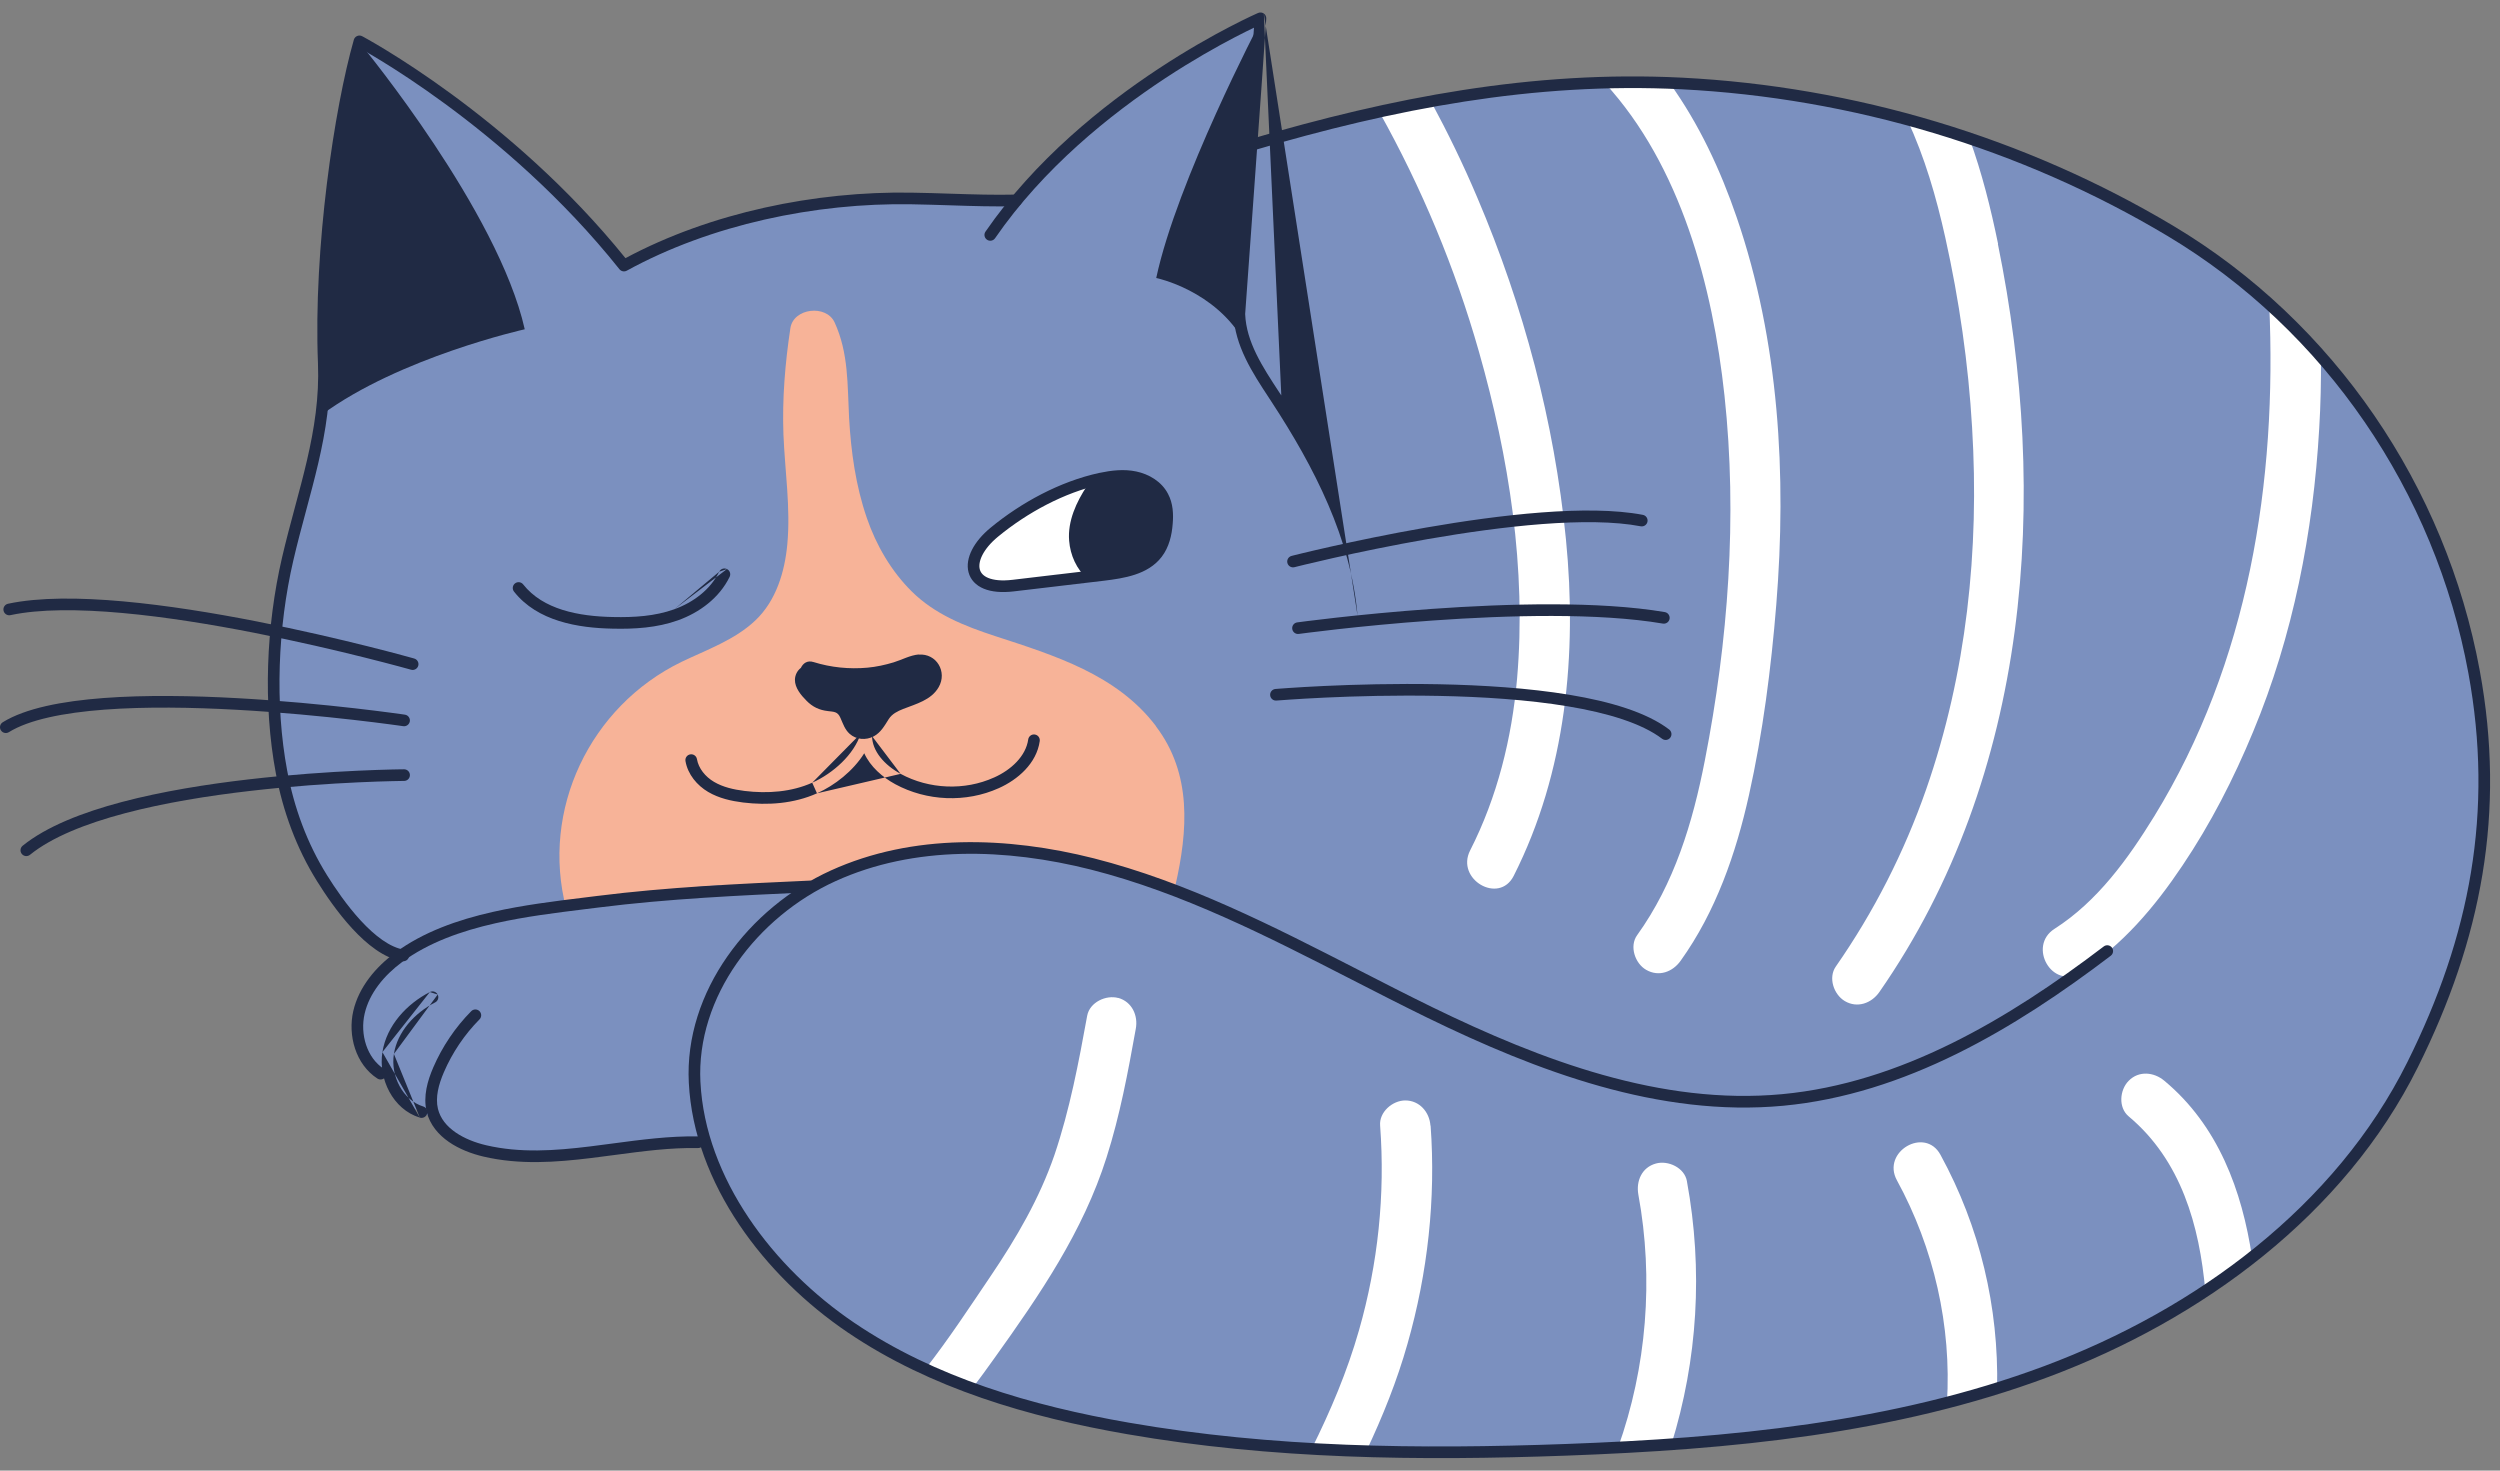
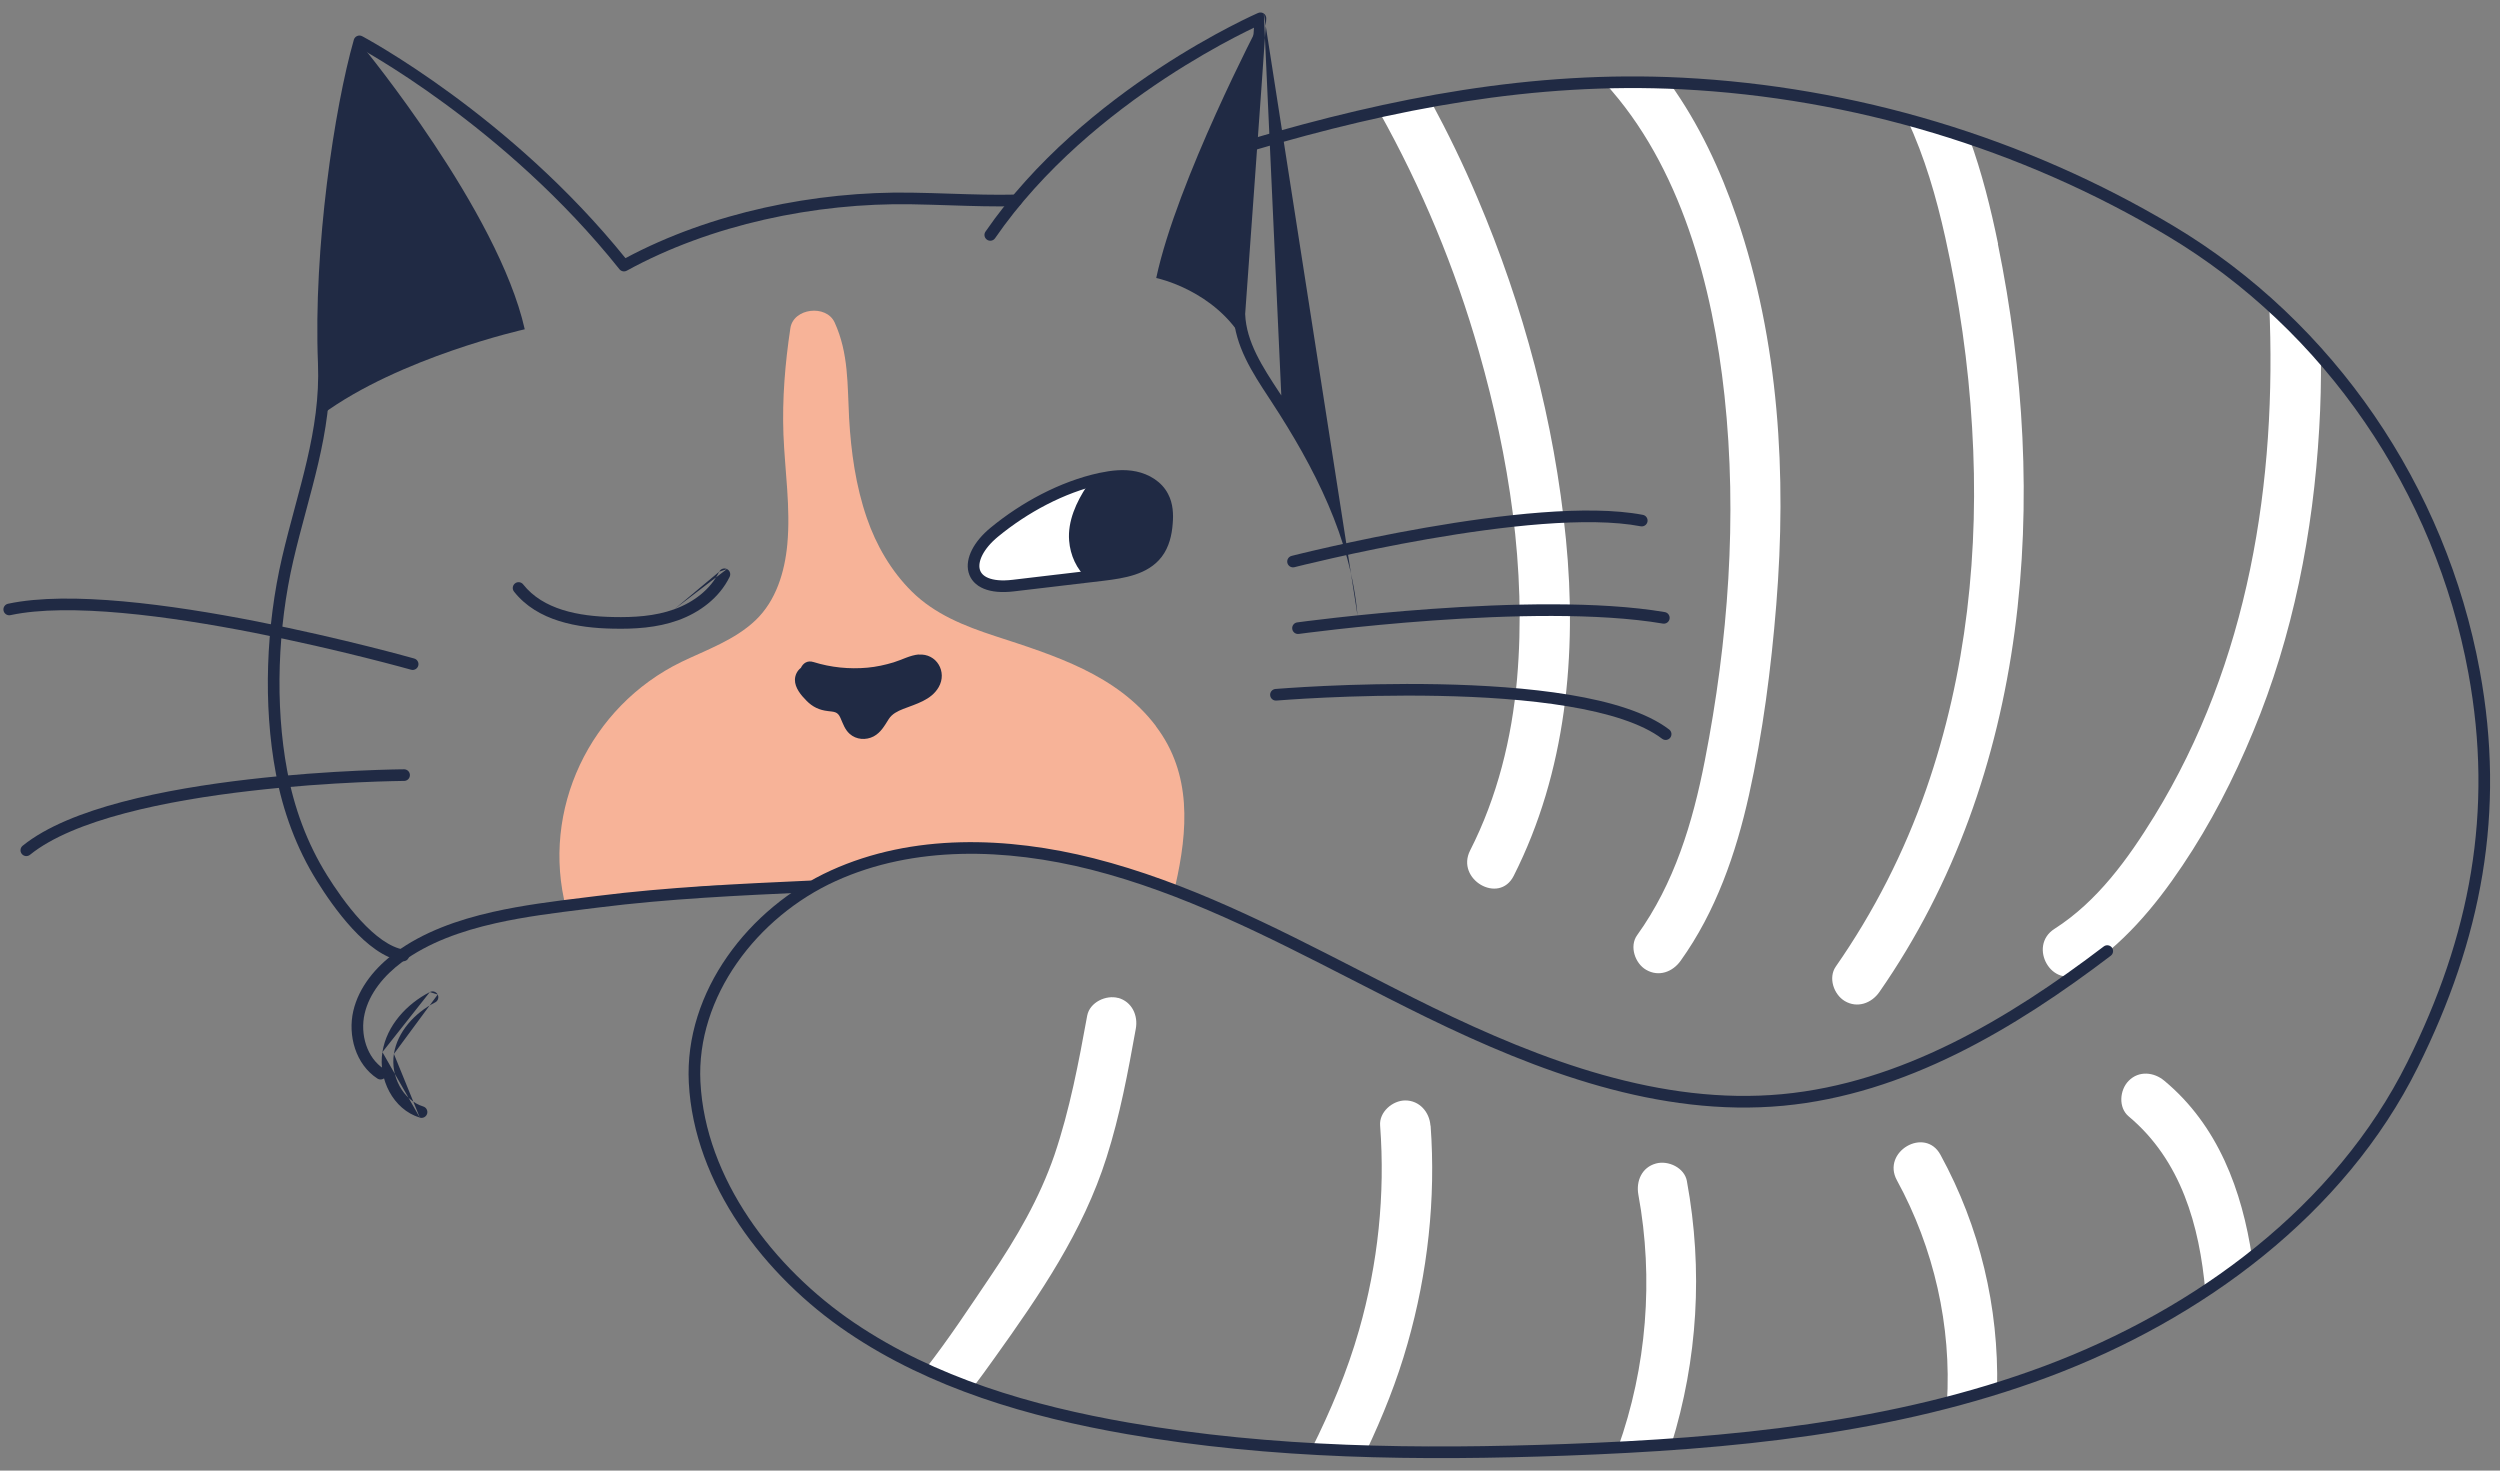
<svg xmlns="http://www.w3.org/2000/svg" width="136" height="80" viewBox="0 0 136 80" fill="none">
  <rect x="0" y="0" width="136" height="80" fill="#808080" stroke="none" />
-   <path d="M131.245 57.925C129.192 62.049 126.138 65.559 122.514 68.411C121.698 69.06 120.847 69.665 119.97 70.245C117.276 72.026 114.345 73.491 111.335 74.615C110.449 74.948 109.554 75.255 108.659 75.527C107.755 75.817 106.843 76.08 105.93 76.308C101.043 77.572 95.997 78.221 90.934 78.572C89.969 78.642 88.995 78.695 88.03 78.747C87.091 78.8 86.143 78.835 85.213 78.87C81.59 79.011 77.957 79.055 74.341 78.949L71.367 78.826C68.015 78.642 64.681 78.291 61.364 77.712C58.503 77.212 55.643 76.536 52.914 75.536C52.045 75.22 51.194 74.878 50.351 74.492C48.948 73.851 47.588 73.105 46.298 72.237C42.744 69.832 39.629 66.208 38.374 62.111L37.426 62.154C34.987 61.9 33.162 62.953 29.67 62.953C26.177 62.953 24.168 62.137 23.58 60.777C22.22 60.356 21.404 59.487 21.097 58.504C19.833 58.013 19.316 56.697 19.596 55.012C19.877 53.327 21.658 51.923 21.658 51.923C19.263 50.563 16.876 48.194 15.332 42.227C13.787 36.252 16.569 26.415 17.087 24.774C17.605 23.134 17.789 19.51 17.578 15.868C17.368 12.244 19.561 2.259 19.561 2.259C24.686 4.435 31.723 11.771 34.066 14.464C35.172 13.578 36.891 12.885 38.707 12.367C39.611 12.104 40.541 11.876 41.428 11.691C43.095 11.349 44.631 11.13 45.613 10.998C45.815 10.972 46.034 10.946 46.263 10.928C47.044 10.858 48.008 10.814 49.009 10.805C51.492 10.77 54.248 10.866 55.248 10.998C59.065 5.496 68.568 1.004 68.568 1.004L68.094 7.892C70.401 7.207 72.718 6.593 75.035 6.084C75.974 5.874 76.913 5.689 77.851 5.523C80.966 4.961 84.108 4.593 87.302 4.505C88.477 4.47 89.653 4.479 90.838 4.522C91.049 4.522 91.259 4.531 91.479 4.549C95.629 4.759 99.753 5.417 103.763 6.506C104.895 6.813 106.027 7.155 107.15 7.541C110.958 8.822 114.635 10.507 118.083 12.578C120.014 13.727 121.804 15.061 123.453 16.553C124.454 17.448 125.393 18.404 126.27 19.413C130.499 24.222 133.413 30.171 134.588 36.559C135.983 44.184 134.685 51.011 131.245 57.925Z" fill="#7B90BF" />
  <path d="M62.889 39.507C60.757 36.69 57.352 35.655 54.132 34.602C52.473 34.058 50.85 33.418 49.595 32.171C48.481 31.066 47.665 29.662 47.156 28.179C46.55 26.424 46.296 24.581 46.191 22.739C46.094 20.931 46.173 19.22 45.401 17.535C44.944 16.552 43.163 16.755 42.997 17.851C42.707 19.773 42.549 21.694 42.619 23.634C42.698 25.617 43.014 27.617 42.83 29.609C42.69 31.11 42.224 32.671 41.101 33.742C39.978 34.813 38.443 35.348 37.074 36.006C32.09 38.428 29.405 44.061 30.8 49.422C31.282 49.3 31.783 49.221 32.291 49.159C33.257 49.045 34.196 48.826 35.152 48.65C37.232 48.273 39.355 47.992 41.47 48.255C41.602 48.273 41.707 48.326 41.812 48.396C42.172 48.369 42.523 48.369 42.882 48.369C43.242 48.334 43.602 48.308 43.962 48.282C44.181 48.141 44.409 48.01 44.646 47.896C45.506 47.474 46.392 47.237 47.296 47.106C48.718 46.509 50.244 46.158 51.841 46.15C51.947 46.15 52.026 46.176 52.105 46.202C53.711 45.93 55.404 46.088 56.975 46.474C57.141 46.518 57.255 46.623 57.352 46.755C58.265 46.878 59.177 47.044 60.081 47.246C60.221 47.264 60.353 47.282 60.493 47.29C60.792 47.316 61.125 47.308 61.388 47.483C61.432 47.51 61.458 47.544 61.485 47.571C62.125 47.729 62.766 47.887 63.398 48.054C63.442 48.054 63.485 48.054 63.529 48.054C63.67 48.08 63.801 48.132 63.942 48.168C64.617 45.193 64.855 42.105 62.88 39.507H62.889Z" fill="#F7B398" />
  <path d="M77.816 61.233C77.764 60.496 77.219 59.864 76.447 59.864C75.754 59.864 75.017 60.496 75.079 61.233C75.359 64.989 74.965 68.745 73.929 72.368C73.288 74.615 72.385 76.747 71.349 78.826L74.324 78.949C75.219 77.054 76 75.115 76.57 73.097C77.667 69.253 78.115 65.217 77.825 61.233H77.816ZM117.741 58.794C117.179 58.32 116.354 58.232 115.802 58.794C115.31 59.285 115.223 60.251 115.802 60.733C118.653 63.12 119.654 66.673 119.97 70.245L122.514 68.411C121.97 64.761 120.663 61.224 117.741 58.794ZM94.479 11.832C93.593 9.243 92.426 6.743 90.838 4.531L87.302 4.514C91.443 9.024 93.172 15.588 93.812 21.519C94.523 28.109 94.014 34.883 92.742 41.376C92.084 44.755 91.083 48.062 89.056 50.879C88.626 51.484 88.951 52.414 89.548 52.757C90.241 53.161 90.996 52.871 91.426 52.266C93.338 49.598 94.435 46.439 95.146 43.245C95.901 39.85 96.348 36.366 96.629 32.9C97.2 25.845 96.787 18.571 94.479 11.832ZM60.837 54.292C60.17 54.108 59.284 54.521 59.144 55.249C58.679 57.802 58.196 60.365 57.362 62.83C56.546 65.2 55.292 67.349 53.897 69.411C52.764 71.087 51.615 72.842 50.325 74.492C51.167 74.878 52.019 75.229 52.887 75.536C53.309 74.983 53.704 74.43 54.107 73.869C56.555 70.447 58.916 67.007 60.197 62.962C60.925 60.681 61.364 58.32 61.785 55.977C61.925 55.249 61.583 54.494 60.828 54.284L60.837 54.292ZM91.768 64.252C91.636 63.523 90.75 63.111 90.083 63.295C89.311 63.506 88.995 64.252 89.127 64.989C89.969 69.56 89.583 74.387 88.012 78.774C88.986 78.721 89.951 78.669 90.917 78.598C92.356 73.965 92.654 69.078 91.768 64.26V64.252ZM85.187 29.337C84.555 22.941 82.888 16.675 80.37 10.761C79.615 8.971 78.764 7.225 77.842 5.514C76.895 5.681 75.956 5.874 75.026 6.076C77.334 10.2 79.159 14.578 80.457 19.141C82.089 24.88 83.046 30.952 82.528 36.928C82.247 40.157 81.449 43.368 79.975 46.264C79.176 47.834 81.545 49.221 82.344 47.65C85.204 41.999 85.801 35.568 85.187 29.337ZM123.445 16.553C123.883 26.214 122.321 36.05 117.197 44.395C115.766 46.72 114.099 49.037 111.766 50.528C110.282 51.476 111.651 53.854 113.152 52.897C115.459 51.423 117.214 49.344 118.724 47.089C120.259 44.807 121.514 42.359 122.567 39.814C124.743 34.585 125.84 28.951 126.165 23.309C126.244 22.01 126.27 20.721 126.261 19.422C125.384 18.422 124.436 17.457 123.445 16.562V16.553ZM108.694 13.262C108.299 11.332 107.817 9.401 107.141 7.541C106.018 7.164 104.895 6.813 103.754 6.506C104.702 8.541 105.334 10.718 105.825 12.929C106.579 16.325 107.08 19.782 107.282 23.257C107.685 29.916 106.983 36.629 104.781 42.947C103.587 46.369 101.938 49.607 99.867 52.581C99.446 53.187 99.753 54.099 100.358 54.459C101.043 54.863 101.815 54.574 102.236 53.968C110.458 42.157 111.493 27.038 108.686 13.28L108.694 13.262ZM108.642 75.536C108.738 71.114 107.711 66.753 105.562 62.821C104.719 61.268 102.342 62.655 103.192 64.208C105.202 67.885 106.176 72.14 105.913 76.326C106.825 76.089 107.738 75.825 108.642 75.545V75.536Z" fill="white" />
  <path fill-rule="evenodd" clip-rule="evenodd" d="M91.463 4.856C83.44 4.455 75.818 5.928 68.176 8.187C68.008 8.236 67.832 8.14 67.782 7.973C67.733 7.805 67.828 7.629 67.996 7.579C75.675 5.31 83.373 3.817 91.495 4.224L91.495 4.224C100.882 4.7 110.172 7.47 118.246 12.297L118.246 12.297C126.979 17.522 133.06 26.473 134.901 36.492C136.319 44.195 134.995 51.1 131.53 58.057C127.535 66.09 119.799 71.777 111.447 74.902L111.447 74.902C103.088 78.027 94.078 78.862 85.199 79.187C77.224 79.476 69.178 79.39 61.292 78.015C55.973 77.09 50.623 75.536 46.112 72.481C41.605 69.429 37.749 64.4 37.471 58.897C37.217 53.946 40.745 49.376 45.202 47.353C49.653 45.329 54.813 45.508 59.503 46.693L59.504 46.693C64.569 47.982 69.249 50.38 73.885 52.756C75.222 53.442 76.556 54.125 77.894 54.78C83.896 57.706 90.383 60.137 96.951 59.522C103.389 58.917 109.236 55.452 114.444 51.487C114.583 51.381 114.781 51.408 114.887 51.547C114.993 51.686 114.966 51.885 114.827 51.991C109.594 55.975 103.63 59.53 97.01 60.153L97.01 60.153C90.259 60.785 83.637 58.284 77.617 55.349L77.617 55.349C76.253 54.682 74.904 53.991 73.556 53.3C68.931 50.931 64.337 48.577 59.348 47.307C54.736 46.142 49.736 45.987 45.465 47.929L45.464 47.929C41.182 49.873 37.866 54.235 38.103 58.865L38.104 58.865C38.368 64.102 42.059 68.972 46.468 71.957C50.871 74.939 56.121 76.473 61.401 77.391L61.401 77.391C69.222 78.754 77.217 78.843 85.176 78.553C94.04 78.229 102.965 77.396 111.225 74.309C119.475 71.222 127.059 65.624 130.963 57.775L130.963 57.775C134.376 50.921 135.667 44.155 134.278 36.607L134.278 36.607C132.469 26.761 126.493 17.97 117.921 12.841C109.938 8.068 100.749 5.327 91.463 4.856Z" fill="#202A44" />
  <path fill-rule="evenodd" clip-rule="evenodd" d="M19.701 1.97L19.553 2.25C19.701 1.97 19.701 1.97 19.701 1.97L19.703 1.971L19.708 1.974L19.727 1.984C19.743 1.992 19.767 2.005 19.798 2.022C19.86 2.056 19.951 2.107 20.069 2.174C20.305 2.308 20.649 2.508 21.08 2.773C21.943 3.302 23.157 4.089 24.57 5.125C27.345 7.16 30.889 10.157 34.025 14.043C38.663 11.563 44.354 10.393 49.585 10.48C50.349 10.492 51.063 10.515 51.749 10.538C52.965 10.577 54.097 10.613 55.276 10.585C55.451 10.581 55.596 10.72 55.6 10.895C55.605 11.069 55.466 11.214 55.291 11.219C54.096 11.247 52.933 11.21 51.703 11.17C51.02 11.148 50.316 11.126 49.575 11.113C44.347 11.026 38.665 12.219 34.096 14.725C33.961 14.799 33.792 14.765 33.696 14.644C30.564 10.715 26.989 7.685 24.195 5.636C22.799 4.612 21.599 3.834 20.749 3.313C20.324 3.052 19.987 2.856 19.756 2.725C19.755 2.724 19.753 2.723 19.751 2.722C18.746 6.472 17.686 13.743 17.93 19.751C18.007 21.664 17.722 23.442 17.315 25.192C17.115 26.051 16.885 26.907 16.654 27.768L16.642 27.814C16.406 28.692 16.168 29.577 15.957 30.488C15.115 34.118 14.942 38.294 15.626 41.941L15.627 41.941C15.997 43.942 16.712 45.887 17.786 47.605L17.786 47.606C18.216 48.296 18.869 49.26 19.626 50.081C20.395 50.915 21.22 51.544 21.988 51.663C22.161 51.69 22.28 51.851 22.253 52.024C22.226 52.197 22.064 52.316 21.892 52.289C20.896 52.135 19.944 51.361 19.16 50.51C18.364 49.647 17.688 48.646 17.249 47.941C16.129 46.149 15.387 44.128 15.004 42.057C14.302 38.316 14.48 34.051 15.34 30.345C15.554 29.422 15.794 28.527 16.03 27.649L16.041 27.608C16.273 26.744 16.501 25.897 16.698 25.048C17.098 23.326 17.37 21.611 17.298 19.777C17.042 13.485 18.196 5.844 19.249 2.163C19.275 2.071 19.341 1.996 19.429 1.959C19.517 1.921 19.617 1.925 19.701 1.97Z" fill="#202A44" />
  <path fill-rule="evenodd" clip-rule="evenodd" d="M44.404 48.206C44.412 48.381 44.276 48.529 44.102 48.537L44.093 48.537C40.233 48.713 36.379 48.888 32.562 49.368C32.308 49.4 32.051 49.432 31.791 49.464C30.226 49.657 28.563 49.862 26.953 50.225C25.077 50.648 23.302 51.281 21.874 52.336L21.686 52.081L21.874 52.336C20.9 53.056 20.093 54.025 19.836 55.145L19.836 55.145C19.577 56.268 19.96 57.547 20.875 58.142C21.022 58.237 21.064 58.434 20.968 58.58C20.873 58.727 20.677 58.769 20.53 58.673C19.339 57.899 18.915 56.318 19.218 55.002L19.527 55.074L19.218 55.002C19.522 53.683 20.453 52.598 21.497 51.827L21.497 51.827C23.026 50.697 24.897 50.04 26.814 49.607C28.457 49.236 30.155 49.027 31.718 48.835C31.977 48.803 32.232 48.771 32.482 48.74L32.483 48.74C36.325 48.256 40.2 48.08 44.051 47.905L44.073 47.904C44.248 47.896 44.396 48.031 44.404 48.206Z" fill="#202A44" />
  <path fill-rule="evenodd" clip-rule="evenodd" d="M23.81 54.104C23.89 54.259 23.829 54.45 23.674 54.53C22.541 55.113 21.619 56.137 21.428 57.334M23.81 54.104C23.73 53.948 23.539 53.887 23.384 53.967ZM23.384 53.967C22.13 54.612 21.034 55.782 20.803 57.235ZM20.803 57.235L20.803 57.235ZM20.803 57.235C20.573 58.681 21.367 60.349 22.839 60.799ZM21.428 57.334C21.237 58.538 21.917 59.854 23.025 60.193C23.192 60.244 23.286 60.421 23.235 60.589C23.184 60.756 23.007 60.85 22.839 60.799" fill="#202A44" />
-   <path fill-rule="evenodd" clip-rule="evenodd" d="M26.083 55.006C26.207 55.13 26.208 55.33 26.085 55.454C25.271 56.277 24.608 57.262 24.15 58.323C23.859 58.999 23.674 59.691 23.825 60.325C23.955 60.848 24.301 61.269 24.779 61.6C25.259 61.933 25.857 62.164 26.45 62.302C28.287 62.732 30.168 62.603 32.103 62.365C32.505 62.316 32.911 62.262 33.319 62.207C34.855 62.002 36.425 61.792 37.983 61.82C38.158 61.824 38.297 61.968 38.294 62.143C38.291 62.318 38.147 62.457 37.972 62.454C36.466 62.426 34.959 62.628 33.429 62.832C33.015 62.887 32.598 62.943 32.18 62.994C30.234 63.233 28.258 63.376 26.305 62.919L26.305 62.919C25.66 62.768 24.982 62.512 24.418 62.121C23.852 61.729 23.387 61.19 23.209 60.476L23.209 60.473L23.209 60.473C23.009 59.633 23.263 58.781 23.568 58.072L23.568 58.072C24.058 56.939 24.764 55.888 25.635 55.009C25.758 54.884 25.958 54.883 26.083 55.006Z" fill="#202A44" />
  <path d="M59.863 26.038C60.486 25.907 61.127 25.827 61.75 25.959C62.373 26.091 62.97 26.451 63.259 27.012C63.496 27.451 63.522 27.977 63.478 28.477C63.435 29.056 63.294 29.644 62.943 30.101C62.285 30.961 61.092 31.145 60.021 31.276C58.389 31.469 56.757 31.663 55.125 31.856C52.563 32.163 52.352 30.381 54.09 28.951C55.722 27.609 57.775 26.494 59.855 26.038H59.863Z" fill="white" />
  <path fill-rule="evenodd" clip-rule="evenodd" d="M61.685 26.269C61.127 26.151 60.539 26.219 59.929 26.348C59.919 26.35 59.908 26.352 59.898 26.353C57.885 26.8 55.886 27.884 54.291 29.196C53.883 29.532 53.602 29.879 53.441 30.195C53.279 30.513 53.25 30.779 53.301 30.974C53.35 31.157 53.483 31.326 53.76 31.44C54.045 31.558 54.479 31.614 55.088 31.541L55.088 31.541C55.901 31.445 56.715 31.349 57.528 31.252L57.536 31.252C58.352 31.155 59.168 31.058 59.984 30.962C60.52 30.896 61.057 30.82 61.538 30.661C62.016 30.503 62.415 30.271 62.692 29.908L62.693 29.908C62.989 29.521 63.121 29.005 63.163 28.453L63.163 28.449L63.163 28.449C63.205 27.971 63.174 27.52 62.981 27.163L62.978 27.157C62.744 26.704 62.244 26.387 61.685 26.269L61.685 26.269ZM61.816 25.649C61.136 25.505 60.452 25.591 59.823 25.723C59.811 25.724 59.799 25.726 59.787 25.729C57.649 26.198 55.551 27.339 53.889 28.707L53.889 28.707C53.429 29.085 53.085 29.498 52.876 29.908C52.669 30.317 52.585 30.745 52.689 31.136C52.796 31.539 53.087 31.847 53.517 32.025C53.938 32.199 54.491 32.251 55.163 32.17C55.979 32.074 56.795 31.977 57.611 31.881L57.621 31.879C58.434 31.783 59.246 31.687 60.059 31.591L60.06 31.591C60.595 31.525 61.189 31.443 61.737 31.262C62.287 31.081 62.814 30.791 63.195 30.293C63.599 29.767 63.748 29.109 63.794 28.503C63.84 27.983 63.819 27.383 63.539 26.864C63.194 26.196 62.502 25.794 61.816 25.649Z" fill="#202A44" />
  <path d="M63.593 28.837C63.618 28.644 63.628 28.451 63.628 28.267C63.628 27.924 63.575 27.573 63.487 27.231C63.487 27.231 63.487 27.214 63.478 27.214C63.426 27.117 63.364 27.021 63.294 26.933C63.276 26.907 63.259 26.889 63.241 26.863C63.241 26.863 63.241 26.863 63.224 26.845C63.189 26.801 63.154 26.757 63.118 26.714C63.11 26.696 63.092 26.687 63.083 26.67C63.048 26.67 63.022 26.652 62.996 26.634C62.443 26.24 61.828 25.977 61.171 25.88C61.056 25.898 60.942 25.933 60.828 25.977C60.758 26.012 60.706 26.056 60.644 26.091C60.539 26.091 60.425 26.099 60.319 26.126C60.223 26.152 60.126 26.187 60.038 26.222C60.038 26.222 60.021 26.204 60.012 26.204C59.696 26.02 59.328 26.143 59.135 26.433C58.556 27.301 58.073 28.354 58.161 29.416C58.222 30.197 58.564 30.978 59.17 31.496C60.337 31.32 61.521 31.145 62.566 30.557C62.636 30.469 62.688 30.364 62.741 30.267C62.829 30.232 62.908 30.18 62.987 30.127C63.206 29.706 63.452 29.293 63.601 28.846L63.593 28.837Z" fill="#202A44" />
  <path d="M49.983 35.602C49.501 35.646 49.071 35.892 48.614 36.032C48.149 36.173 47.667 36.278 47.184 36.322C46.193 36.409 45.21 36.313 44.254 36.015C43.92 35.909 43.683 36.085 43.569 36.331C43.376 36.48 43.253 36.708 43.244 36.971C43.236 37.419 43.578 37.822 43.876 38.121C44.201 38.454 44.569 38.629 45.034 38.682C45.385 38.726 45.569 38.709 45.719 39.051C45.859 39.366 45.956 39.683 46.219 39.919C46.579 40.244 47.105 40.279 47.526 40.06C47.921 39.849 48.123 39.472 48.351 39.112C48.535 38.831 48.825 38.691 49.132 38.568C49.825 38.296 50.659 38.086 51.063 37.383C51.545 36.55 50.948 35.532 49.974 35.611L49.983 35.602Z" fill="#202A44" />
-   <path fill-rule="evenodd" clip-rule="evenodd" d="M47.172 39.694C47.327 39.719 47.441 39.853 47.439 40.01C47.432 40.86 48.127 41.627 48.993 42.098M47.172 39.694C47.017 39.67 46.868 39.762 46.821 39.911ZM46.821 39.911C46.462 41.044 45.327 42.067 44.185 42.579ZM44.444 43.157C43.183 43.723 41.761 43.819 40.424 43.656L40.423 43.656C39.784 43.575 39.111 43.428 38.52 43.079C37.926 42.728 37.415 42.131 37.29 41.403C37.26 41.231 37.376 41.067 37.548 41.038C37.721 41.008 37.885 41.124 37.914 41.296C38 41.797 38.366 42.253 38.842 42.533L38.842 42.533C39.322 42.817 39.895 42.95 40.502 43.027C41.762 43.181 43.06 43.084 44.185 42.579L44.185 42.579M44.444 43.157C45.411 42.723 46.414 41.942 47.015 40.977C47.346 41.713 48.022 42.291 48.691 42.654L48.691 42.655C50.409 43.587 52.548 43.681 54.333 42.876C55.362 42.417 56.391 41.532 56.562 40.315C56.586 40.141 56.466 39.981 56.292 39.957C56.119 39.932 55.959 40.053 55.935 40.226C55.807 41.133 55.012 41.88 54.075 42.298L54.073 42.298C52.472 43.02 50.54 42.938 48.994 42.098" fill="#202A44" />
  <path fill-rule="evenodd" clip-rule="evenodd" d="M68.752 0.736C68.842 0.8 68.892 0.906 68.885 1.016C68.78 2.584 68.492 6.606 68.231 10.235C68.101 12.049 67.977 13.766 67.885 15.029L67.737 17.084C67.798 18.607 68.681 19.955 69.585 21.333C69.624 21.392 69.663 21.452 69.703 21.512M73.852 33.505C73.498 29.32 71.507 25.426 69.172 21.859C69.124 21.785 69.074 21.709 69.025 21.634C68.145 20.295 67.165 18.803 67.103 17.09C67.103 17.079 67.103 17.068 67.104 17.056L67.42 17.079C67.104 17.056 67.104 17.056 67.104 17.056L67.104 17.055L67.254 14.984C67.345 13.72 67.469 12.004 67.599 10.189C67.835 6.918 68.091 3.329 68.217 1.506C67.957 1.63 67.601 1.805 67.167 2.031C66.212 2.529 64.883 3.273 63.388 4.256C60.396 6.226 56.759 9.145 54.132 12.959C54.033 13.103 53.836 13.14 53.692 13.04C53.548 12.941 53.511 12.744 53.611 12.6C56.301 8.692 60.013 5.72 63.04 3.727C64.555 2.73 65.904 1.975 66.874 1.47C67.359 1.217 67.75 1.026 68.02 0.898C68.155 0.835 68.26 0.786 68.332 0.754C68.368 0.738 68.395 0.726 68.414 0.717L68.435 0.708L68.441 0.705L68.443 0.705C68.443 0.705 68.443 0.704 68.569 0.995L68.443 0.705C68.544 0.661 68.661 0.673 68.752 0.736" fill="#202A44" />
  <path fill-rule="evenodd" clip-rule="evenodd" d="M22.534 35.824C22.534 35.824 22.534 35.824 22.448 36.129L22.534 35.824C22.702 35.871 22.8 36.047 22.753 36.215C22.705 36.383 22.53 36.481 22.361 36.433L22.448 36.129C22.361 36.433 22.362 36.433 22.361 36.433L22.351 36.43L22.318 36.421C22.289 36.413 22.245 36.401 22.189 36.385C22.075 36.354 21.906 36.308 21.69 36.249C21.256 36.133 20.63 35.968 19.857 35.775C18.312 35.388 16.185 34.887 13.855 34.429C11.525 33.971 8.997 33.558 6.65 33.346C4.296 33.133 2.149 33.125 0.569 33.464C0.398 33.501 0.229 33.392 0.193 33.221C0.156 33.05 0.265 32.881 0.436 32.844C2.111 32.486 4.335 32.501 6.707 32.715C9.084 32.93 11.635 33.347 13.978 33.807C16.321 34.268 18.459 34.772 20.011 35.16C20.788 35.355 21.418 35.52 21.854 35.638C22.072 35.696 22.242 35.743 22.357 35.775C22.415 35.791 22.459 35.803 22.489 35.811L22.522 35.821L22.534 35.824Z" fill="#202A44" />
-   <path fill-rule="evenodd" clip-rule="evenodd" d="M22.027 38.878C22.027 38.878 22.028 38.878 21.981 39.191L22.027 38.878C22.2 38.903 22.32 39.064 22.295 39.237C22.269 39.41 22.108 39.53 21.935 39.505L21.981 39.191C21.935 39.504 21.935 39.505 21.935 39.505L21.923 39.503L21.887 39.498C21.855 39.493 21.808 39.486 21.745 39.477C21.62 39.46 21.436 39.434 21.2 39.403C20.727 39.34 20.046 39.254 19.214 39.159C17.551 38.969 15.285 38.746 12.876 38.612C10.465 38.479 7.917 38.436 5.688 38.604C3.442 38.773 1.575 39.153 0.483 39.829C0.335 39.921 0.139 39.875 0.047 39.726C-0.045 39.578 0.001 39.382 0.15 39.29C1.383 38.527 3.387 38.142 5.64 37.972C7.909 37.801 10.487 37.846 12.911 37.98C15.336 38.114 17.614 38.339 19.286 38.529C20.122 38.625 20.807 38.712 21.283 38.775C21.521 38.807 21.707 38.832 21.833 38.85C21.896 38.859 21.945 38.866 21.978 38.871L22.015 38.876L22.027 38.878Z" fill="#202A44" />
  <path fill-rule="evenodd" clip-rule="evenodd" d="M21.98 41.849C22.155 41.848 22.298 41.989 22.299 42.164C22.3 42.339 22.159 42.482 21.984 42.483L21.982 42.166L21.98 41.849ZM21.98 41.849C21.98 41.849 21.98 41.849 21.982 42.166C21.984 42.483 21.984 42.483 21.984 42.483L21.974 42.483L21.941 42.483C21.911 42.483 21.868 42.484 21.81 42.485C21.696 42.486 21.526 42.489 21.309 42.495C20.874 42.505 20.247 42.524 19.479 42.56C17.943 42.631 15.844 42.767 13.593 43.028C11.34 43.288 8.942 43.673 6.804 44.238C4.659 44.805 2.811 45.546 1.631 46.501C1.495 46.611 1.296 46.59 1.186 46.454C1.076 46.318 1.097 46.119 1.233 46.008C2.519 44.967 4.473 44.199 6.642 43.625C8.82 43.05 11.251 42.661 13.52 42.399C15.79 42.136 17.904 41.999 19.45 41.927C20.223 41.891 20.855 41.872 21.294 41.861C21.513 41.856 21.684 41.853 21.801 41.851C21.859 41.85 21.904 41.85 21.934 41.85L21.968 41.849L21.98 41.849Z" fill="#202A44" />
  <path fill-rule="evenodd" clip-rule="evenodd" d="M70.42 30.855C70.42 30.855 70.42 30.855 70.341 30.548C70.263 30.241 70.263 30.241 70.263 30.241L70.273 30.239L70.302 30.231C70.327 30.225 70.364 30.215 70.413 30.203C70.511 30.179 70.656 30.143 70.841 30.098C71.213 30.009 71.749 29.881 72.412 29.733C73.736 29.435 75.563 29.05 77.574 28.7C79.585 28.351 81.784 28.035 83.851 27.878C85.913 27.721 87.865 27.72 89.372 28.008C89.543 28.041 89.656 28.207 89.623 28.379C89.59 28.551 89.424 28.663 89.252 28.63C87.829 28.358 85.944 28.354 83.899 28.509C81.859 28.665 79.682 28.977 77.683 29.324C75.684 29.672 73.868 30.055 72.55 30.351C71.892 30.499 71.359 30.625 70.99 30.714C70.806 30.759 70.663 30.794 70.566 30.818C70.518 30.83 70.481 30.839 70.457 30.846L70.429 30.852L70.42 30.855ZM70.034 30.626C69.991 30.457 70.094 30.284 70.263 30.241L70.341 30.548L70.42 30.855C70.25 30.898 70.078 30.796 70.034 30.626Z" fill="#202A44" />
  <path fill-rule="evenodd" clip-rule="evenodd" d="M70.655 34.486C70.655 34.486 70.655 34.486 70.612 34.172L70.655 34.486C70.482 34.51 70.322 34.388 70.298 34.215C70.274 34.042 70.395 33.882 70.569 33.858L70.612 34.172C70.569 33.858 70.569 33.858 70.569 33.858L70.578 33.857L70.606 33.853C70.631 33.85 70.668 33.845 70.716 33.839C70.812 33.826 70.954 33.807 71.138 33.784C71.504 33.738 72.034 33.674 72.693 33.6C74.01 33.453 75.84 33.27 77.891 33.124C81.984 32.834 86.993 32.69 90.566 33.298C90.738 33.328 90.854 33.491 90.825 33.664C90.796 33.836 90.632 33.952 90.46 33.923C86.969 33.329 82.027 33.466 77.936 33.756C75.895 33.901 74.074 34.084 72.763 34.23C72.108 34.303 71.58 34.367 71.217 34.413C71.035 34.436 70.894 34.454 70.799 34.467C70.751 34.473 70.715 34.478 70.691 34.481L70.664 34.485L70.655 34.486Z" fill="#202A44" />
  <path fill-rule="evenodd" clip-rule="evenodd" d="M69.438 38.111C69.438 38.111 69.438 38.111 69.412 37.798L69.438 38.111C69.264 38.126 69.111 37.996 69.096 37.822C69.081 37.648 69.211 37.495 69.385 37.48L69.412 37.796C69.385 37.48 69.385 37.48 69.385 37.48L69.397 37.479L69.434 37.476C69.466 37.473 69.513 37.47 69.574 37.465C69.698 37.456 69.879 37.442 70.11 37.427C70.574 37.395 71.241 37.354 72.055 37.316C73.684 37.241 75.905 37.177 78.273 37.223C80.64 37.27 83.162 37.428 85.388 37.798C87.602 38.166 89.575 38.751 90.803 39.685C90.942 39.791 90.969 39.989 90.863 40.129C90.757 40.268 90.558 40.295 90.419 40.189C89.322 39.355 87.482 38.788 85.285 38.423C83.1 38.06 80.613 37.903 78.261 37.857C75.911 37.81 73.704 37.874 72.085 37.949C71.275 37.987 70.613 38.028 70.153 38.059C69.923 38.074 69.744 38.087 69.623 38.097C69.562 38.101 69.516 38.105 69.484 38.107L69.45 38.11L69.438 38.111Z" fill="#202A44" />
  <path fill-rule="evenodd" clip-rule="evenodd" d="M39.546 30.957C39.704 31.033 39.769 31.223 39.692 31.38C39.129 32.535 38.043 33.327 36.891 33.742L36.891 33.742C35.74 34.156 34.51 34.226 33.338 34.199C31.441 34.164 29.235 33.797 27.962 32.183C27.854 32.046 27.878 31.847 28.015 31.738C28.153 31.63 28.352 31.654 28.46 31.791C29.54 33.161 31.474 33.531 33.35 33.566L33.352 33.566C34.496 33.592 35.634 33.521 36.677 33.146M39.546 30.957C39.389 30.88 39.2 30.945 39.123 31.103ZM39.123 31.103C38.651 32.071 37.719 32.771 36.677 33.146Z" fill="#202A44" />
  <path d="M19.754 2.566C19.754 2.566 27.107 11.498 28.546 17.913C28.546 17.913 21.746 19.431 17.499 22.563L17.78 20.597L17.543 17.746L18.008 11.393L18.666 5.224L19.552 2.25L19.754 2.566Z" fill="#202A44" />
  <path d="M68.55 1.206C68.55 1.206 64.022 9.849 62.899 15.123C62.899 15.123 66.12 15.78 67.708 18.623L67.287 17.272L68.032 7.559L68.55 1.206Z" fill="#202A44" />
</svg>